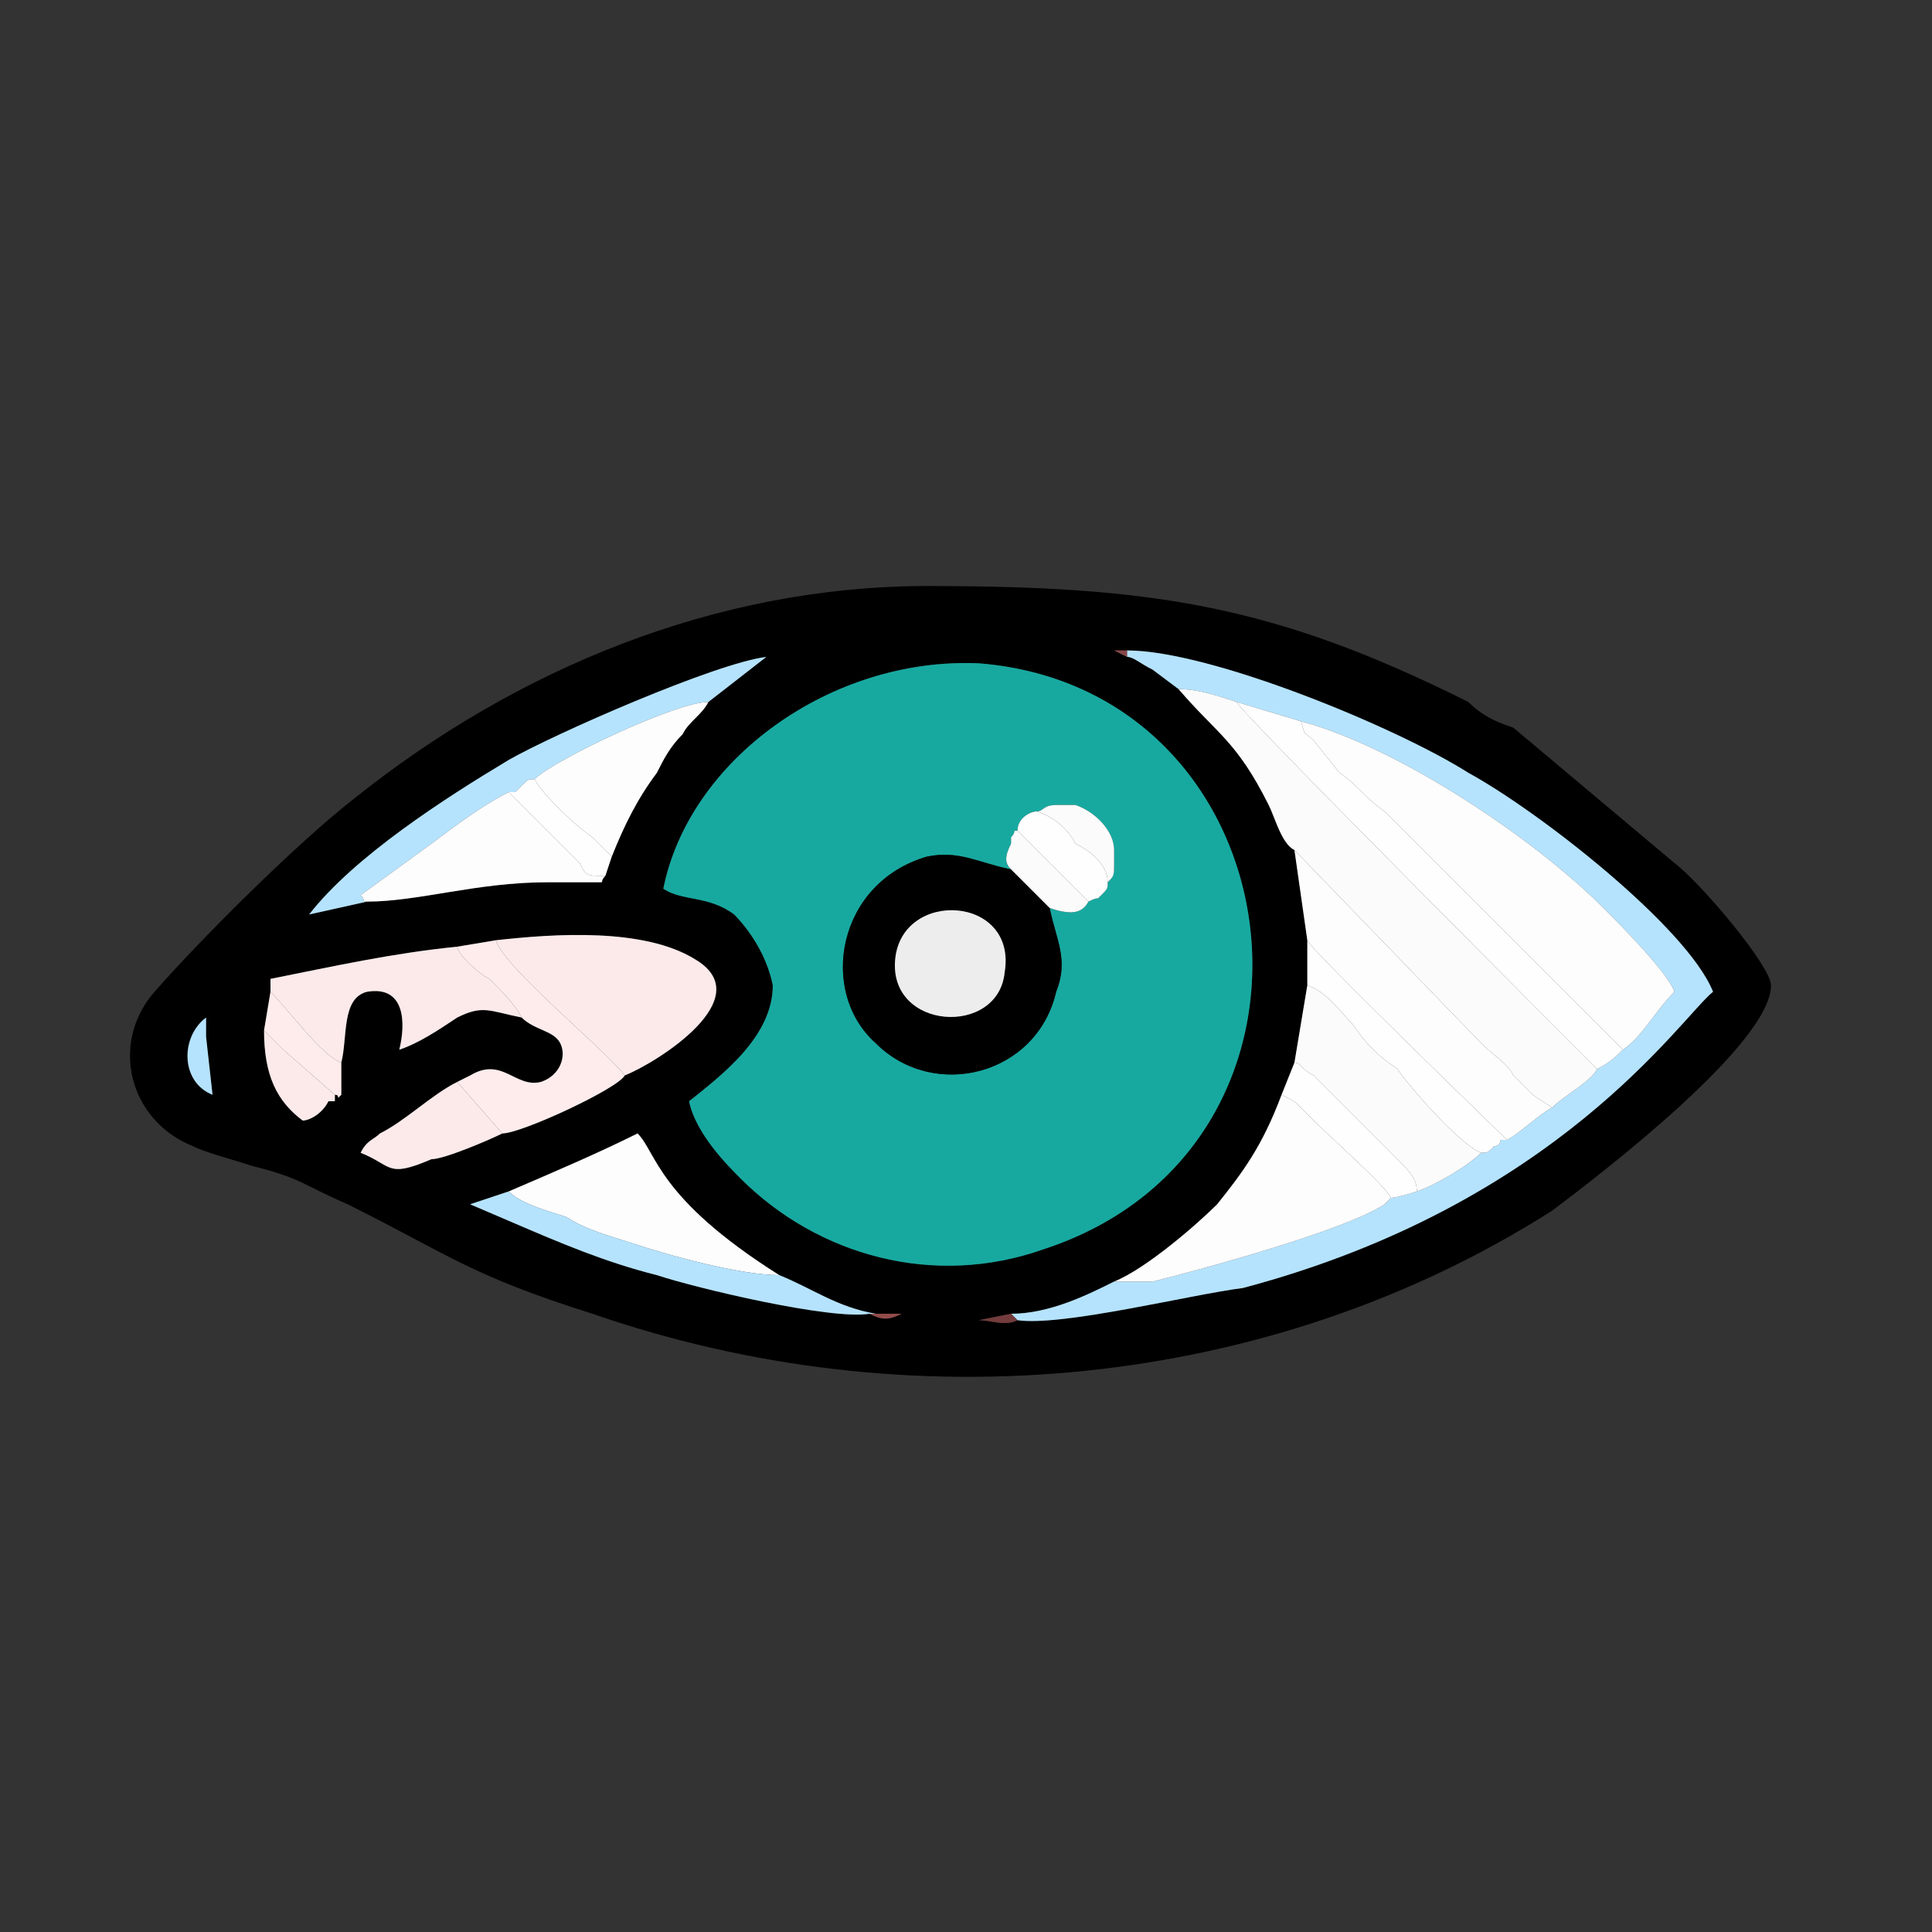
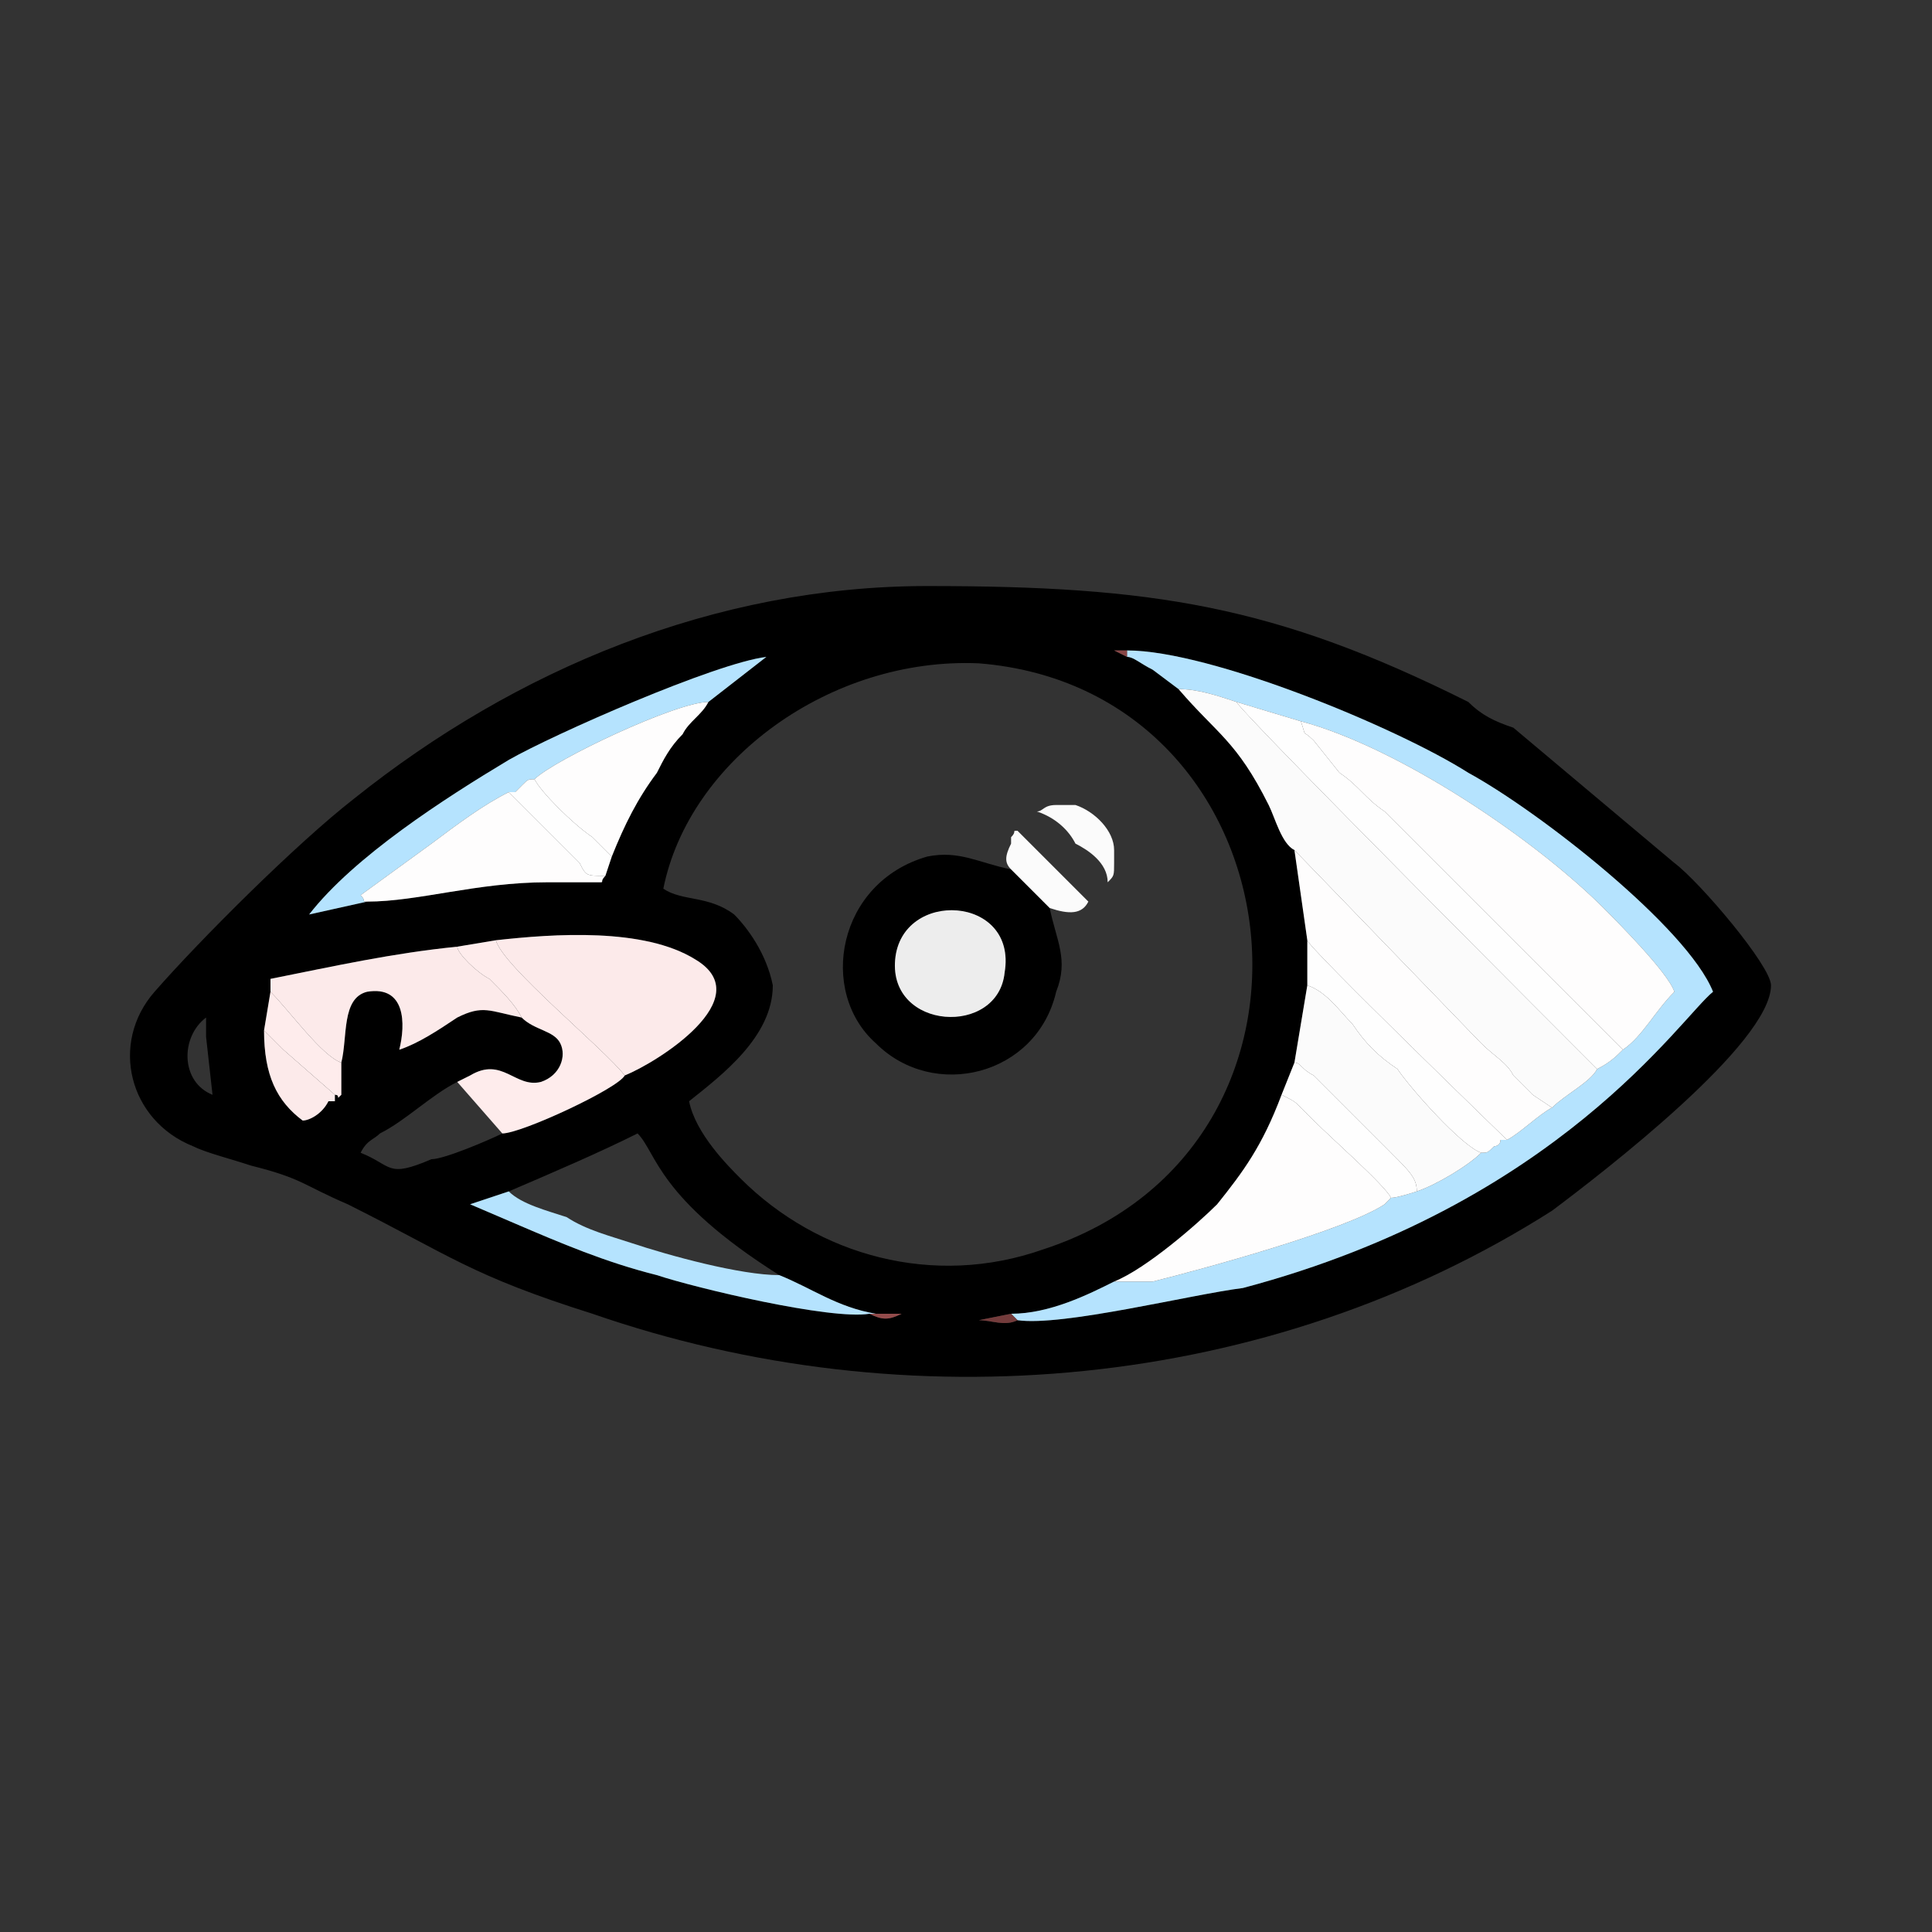
<svg xmlns="http://www.w3.org/2000/svg" xml:space="preserve" width="300px" height="300px" fill-rule="evenodd" clip-rule="evenodd" viewBox="0 0 300 300">
  <rect x="0" y="0" width="300" height="300" fill="#333333" stroke="none" />
  <g id="Capa_x0020_1">
    <path fill="none" d="M149 290c77,0 140,-63 140,-140 0,-77 -63,-140 -140,-140 -78,0 -140,63 -140,140 0,77 62,140 140,140z" />
    <g id="_1954430956208">
      <path fill="black" d="M135 204c2,1 3,1 5,0l-4 0c-6,-1 -10,-4 -15,-6 -19,-12 -19,-19 -22,-22 -6,3 -13,6 -20,9l-6 2 7 3c7,3 14,6 22,8 6,2 27,7 33,6zm-103 -43c0,0 0,-2 0,-3 -4,3 -4,10 1,12l-1 -9zm49 -3c2,2 5,2 6,4 1,2 0,5 -3,6 -4,1 -6,-4 -11,-1l-2 1c-4,2 -8,6 -12,8 -1,1 -2,1 -3,3 5,2 4,4 11,1 2,0 9,-3 11,-4 3,0 18,-7 19,-9 5,-2 21,-12 11,-18 -8,-5 -22,-4 -31,-3l-6 1c-10,1 -19,3 -29,5l0 2 -1 6c0,7 2,11 6,14 1,0 3,-1 4,-3 0,0 0,0 1,0 0,0 0,0 0,-1 1,0 0,1 1,0l0 -5c1,-4 0,-10 4,-11 6,-1 6,5 5,9 3,-1 6,-3 9,-5 4,-2 5,-1 10,0zm26 13c1,5 6,10 8,12 12,12 30,17 47,11 49,-16 40,-87 -10,-91 -23,-1 -45,15 -49,35 3,2 7,1 11,4 2,2 5,6 6,11 0,8 -8,14 -13,18zm-50 -31c8,0 17,-3 28,-3 2,0 3,0 5,0 1,0 2,0 3,0 1,0 0,0 1,-1l1 -3c2,-5 4,-9 7,-13 1,-2 2,-4 4,-6 1,-2 3,-3 4,-5l9 -7c-8,1 -33,12 -40,16 -10,6 -24,15 -31,24l9 -2zm118 -38c1,0 2,1 4,2l4 3c6,7 9,8 14,18 1,2 2,6 4,7l2 14 0 7 -2 12 -2 5c-3,8 -6,12 -10,17 -3,3 -11,10 -16,12 -4,2 -10,5 -16,5l-5 1c2,0 4,1 6,0 7,1 27,-4 35,-5 49,-13 68,-42 73,-46 -4,-10 -27,-28 -38,-34 -11,-7 -40,-19 -53,-19 0,0 1,0 -1,0 -1,0 0,0 -1,0l2 1zm100 51c0,9 -26,29 -34,35 -44,28 -100,33 -149,16 -19,-6 -22,-9 -38,-17 -7,-3 -7,-4 -15,-6 -3,-1 -7,-2 -9,-3 -10,-4 -13,-16 -6,-24 7,-8 22,-23 31,-30 25,-20 56,-33 89,-33 35,0 54,3 84,18 2,2 4,3 7,4l25 21c4,3 15,16 15,19z" />
-       <path fill="#17A9A0" d="M161 126c-1,0 -3,1 -3,3 -1,0 0,0 -1,1 0,0 0,0 0,1 -1,2 -1,3 0,4 -5,-1 -8,-3 -13,-2 -14,4 -17,21 -8,29 9,9 25,5 28,-8 2,-5 0,-8 -1,-13 3,1 5,1 6,-1 2,-1 1,0 2,-1 1,-1 1,-1 1,-2 1,-1 1,-1 1,-3 0,0 0,-2 0,-2 0,-3 -3,-6 -6,-7 -1,0 -2,0 -3,0 -2,0 -2,1 -3,1zm-54 45c5,-4 13,-10 13,-18 -1,-5 -4,-9 -6,-11 -4,-3 -8,-2 -11,-4 4,-20 26,-36 49,-35 50,4 59,75 10,91 -17,6 -35,1 -47,-11 -2,-2 -7,-7 -8,-12z" />
      <path fill="#B5E3FE" d="M158 205l-1 -1c6,0 12,-3 16,-5l3 0c1,0 2,0 3,0 8,-2 30,-8 36,-12l1 -1c1,0 4,-1 4,-1 3,-1 8,-4 10,-6 1,0 1,0 2,-1 0,0 1,0 1,-1 1,0 1,0 1,0 2,-1 5,-4 7,-5 2,-2 6,-4 7,-6 2,-1 3,-2 4,-3 3,-2 5,-6 8,-9 -1,-3 -9,-11 -11,-13 -11,-11 -32,-25 -47,-29l-10 -3c-3,-1 -6,-2 -9,-2l-4 -3c-2,-1 -3,-2 -4,-2l0 -1c13,0 42,12 53,19 11,6 34,24 38,34 -5,4 -24,33 -73,46 -8,1 -28,6 -35,5z" />
      <path fill="#FEFDFD" d="M252 163c-7,-7 -29,-29 -37,-37 -3,-2 -4,-4 -7,-6l-4 -5c-2,-2 -1,0 -2,-3 15,4 36,18 47,29 2,2 10,10 11,13 -3,3 -5,7 -8,9z" />
      <path fill="#FBFBFB" d="M192 109c1,2 52,53 56,57 -1,2 -5,4 -7,6l-3 -2c-1,-1 -2,-2 -3,-3 -1,-2 -3,-3 -5,-5l-29 -30c-2,-1 -3,-5 -4,-7 -5,-10 -8,-11 -14,-18 3,0 6,1 9,2z" />
-       <path fill="black" d="M156 151c2,-12 -16,-13 -17,-2 -1,11 16,12 17,2zm1 -16c1,1 2,2 3,3 1,1 2,2 3,3 1,5 3,8 1,13 -3,13 -19,17 -28,8 -9,-8 -6,-25 8,-29 5,-1 8,1 13,2z" />
+       <path fill="black" d="M156 151c2,-12 -16,-13 -17,-2 -1,11 16,12 17,2m1 -16c1,1 2,2 3,3 1,1 2,2 3,3 1,5 3,8 1,13 -3,13 -19,17 -28,8 -9,-8 -6,-25 8,-29 5,-1 8,1 13,2z" />
      <path fill="#FEFDFD" d="M216 186l-1 1c-6,4 -28,10 -36,12 -1,0 -2,0 -3,0l-3 0c5,-2 13,-9 16,-12 4,-5 7,-9 10,-17 2,1 2,1 3,2 1,1 1,1 2,2 3,3 11,10 12,12z" />
      <path fill="#FCEAEA" d="M97 167c-3,-4 -19,-17 -20,-21 9,-1 23,-2 31,3 10,6 -6,16 -11,18z" />
      <path fill="#FEFDFD" d="M241 172c-2,1 -5,4 -7,5 -1,-1 -31,-30 -31,-31l-2 -14 29 30c2,2 4,3 5,5 1,1 2,2 3,3l3 2z" />
      <path fill="#FEFEFE" d="M202 112c1,3 0,1 2,3l4 5c3,2 4,4 7,6 8,8 30,30 37,37 -1,1 -2,2 -4,3 -4,-4 -55,-55 -56,-57l10 3z" />
-       <path fill="#FEFDFD" d="M121 198c-6,0 -17,-3 -23,-5 -3,-1 -7,-2 -10,-4 -3,-1 -7,-2 -9,-4 7,-3 14,-6 20,-9 3,3 3,10 22,22z" />
      <path fill="#FCEAEA" d="M81 158c-5,-1 -6,-2 -10,0 -3,2 -6,4 -9,5 1,-4 1,-10 -5,-9 -4,1 -3,7 -4,11 -3,-1 -8,-8 -11,-11l0 -2c10,-2 19,-4 29,-5 0,1 3,4 5,5 2,2 4,4 5,6z" />
      <path fill="#FBFBFB" d="M230 179c-2,2 -7,5 -10,6 0,-2 -1,-3 -4,-6l-12 -12c-2,-1 -2,-2 -3,-2l2 -12c3,1 5,4 7,6 2,3 4,5 7,7 2,3 10,12 13,13z" />
      <path fill="#B5E3FE" d="M110 109c-5,0 -24,9 -27,12 -1,0 -1,0 -2,1 0,0 -1,1 -1,1 -1,0 -1,0 -1,0 -4,2 -8,5 -12,8l-11 8c1,1 0,1 1,1l-9 2c7,-9 21,-18 31,-24 7,-4 32,-15 40,-16l-9 7z" />
      <path fill="#FEFDFD" d="M94 136c-1,1 0,1 -1,1 -1,0 -2,0 -3,0 -2,0 -3,0 -5,0 -11,0 -20,3 -28,3 -1,0 0,0 -1,-1l11 -8c4,-3 8,-6 12,-8 1,1 6,6 7,7 2,2 3,3 4,4 1,2 1,2 4,2z" />
      <path fill="#FEECEC" d="M97 167c-1,2 -16,9 -19,9l-7 -8 2 -1c5,-3 7,2 11,1 3,-1 4,-4 3,-6 -1,-2 -4,-2 -6,-4 -1,-2 -3,-4 -5,-6 -2,-1 -5,-4 -5,-5l6 -1c1,4 17,17 20,21z" />
      <path fill="#FEFDFD" d="M95 133c-1,-1 0,0 -3,-3 -3,-2 -8,-7 -9,-9 3,-3 22,-12 27,-12 -1,2 -3,3 -4,5 -2,2 -3,4 -4,6 -3,4 -5,8 -7,13z" />
      <path fill="#EDEDED" d="M156 151c-1,10 -18,9 -17,-2 1,-11 19,-10 17,2z" />
      <path fill="#B5E3FE" d="M121 198c5,2 9,5 15,6l-1 0c-6,1 -27,-4 -33,-6 -8,-2 -15,-5 -22,-8l-7 -3 6 -2c2,2 6,3 9,4 3,2 7,3 10,4 6,2 17,5 23,5z" />
      <path fill="#FEFEFE" d="M234 177c0,0 0,0 -1,0 0,1 -1,1 -1,1 -1,1 -1,1 -2,1 -3,-1 -11,-10 -13,-13 -3,-2 -5,-4 -7,-7 -2,-2 -4,-5 -7,-6l0 -7c0,1 30,30 31,31z" />
-       <path fill="#FCEAEA" d="M78 176c-2,1 -9,4 -11,4 -7,3 -6,1 -11,-1 1,-2 2,-2 3,-3 4,-2 8,-6 12,-8l7 8z" />
      <path fill="#FEFEFE" d="M220 185c0,0 -3,1 -4,1 -1,-2 -9,-9 -12,-12 -1,-1 -1,-1 -2,-2 -1,-1 -1,-1 -3,-2l2 -5c1,0 1,1 3,2l12 12c3,3 4,4 4,6z" />
-       <path fill="#FEFEFE" d="M172 137c0,1 0,1 -1,2 -1,1 0,0 -2,1 -1,-1 -4,-4 -5,-5 -2,-2 -4,-4 -6,-6 0,-2 2,-3 3,-3 3,1 5,3 6,5 2,1 5,3 5,6z" />
      <path fill="#FEFEFE" d="M95 133l-1 3c-3,0 -3,0 -4,-2 -1,-1 -2,-2 -4,-4 -1,-1 -6,-6 -7,-7 0,0 0,0 1,0 0,0 1,-1 1,-1 1,-1 1,-1 2,-1 1,2 6,7 9,9 3,3 2,2 3,3z" />
      <path fill="#FEECEC" d="M53 165l0 5c-1,1 0,0 -1,0l-8 -7c-2,-2 -2,-2 -3,-3l1 -6c3,3 8,10 11,11z" />
      <path fill="#FBFBFB" d="M169 140c-1,2 -3,2 -6,1 -1,-1 -2,-2 -3,-3 -1,-1 -2,-2 -3,-3 -1,-1 -1,-2 0,-4 0,-1 0,-1 0,-1 1,-1 0,-1 1,-1 2,2 4,4 6,6 1,1 4,4 5,5z" />
      <path fill="#FCEAEA" d="M52 170c0,1 0,1 0,1 -1,0 -1,0 -1,0 -1,2 -3,3 -4,3 -4,-3 -6,-7 -6,-14 1,1 1,1 3,3l8 7z" />
      <path fill="#FBFBFB" d="M172 137c0,-3 -3,-5 -5,-6 -1,-2 -3,-4 -6,-5 1,0 1,-1 3,-1 1,0 2,0 3,0 3,1 6,4 6,7 0,0 0,2 0,2 0,2 0,2 -1,3z" />
-       <path fill="#B5E3FE" d="M32 161l1 9c-5,-2 -5,-9 -1,-12 0,1 0,3 0,3z" />
      <path fill="#743C3C" d="M158 205c-2,1 -4,0 -6,0l5 -1 1 1z" />
      <path fill="#934B4B" d="M135 204l1 0 4 0c-2,1 -3,1 -5,0z" />
      <path fill="#884747" d="M175 102l-2 -1c1,0 0,0 1,0 2,0 1,0 1,0l0 1z" />
    </g>
  </g>
</svg>